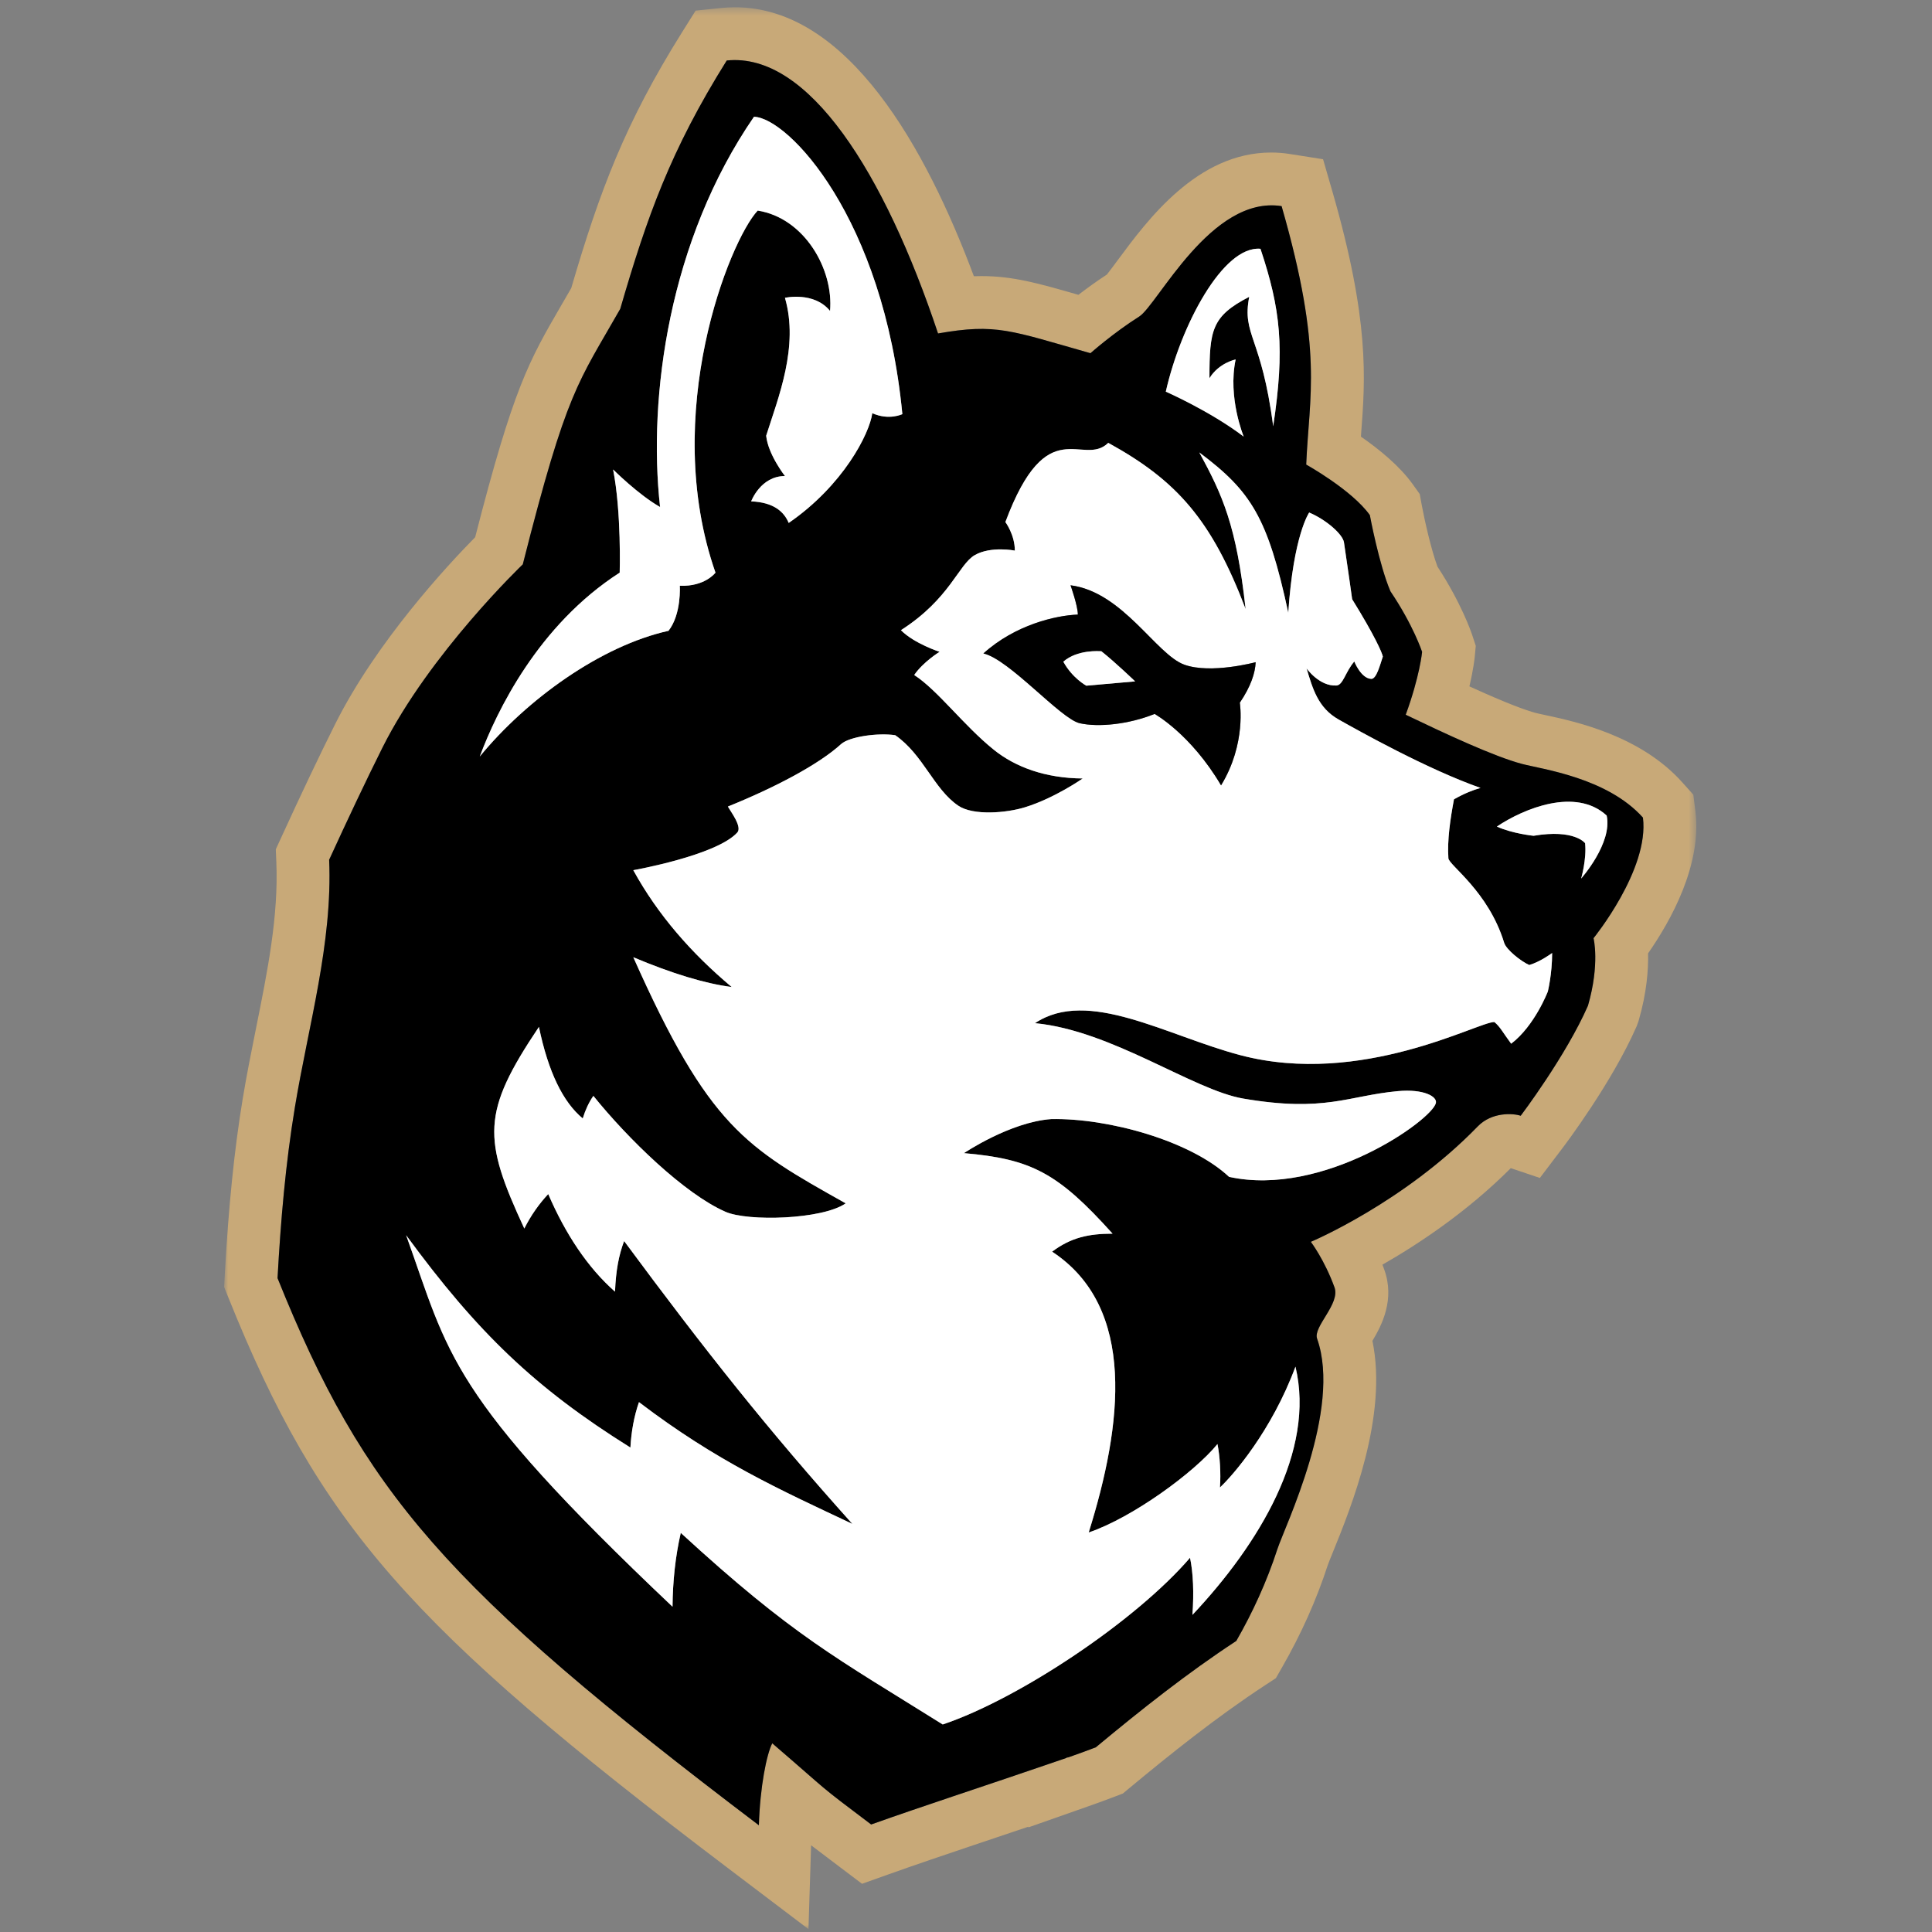
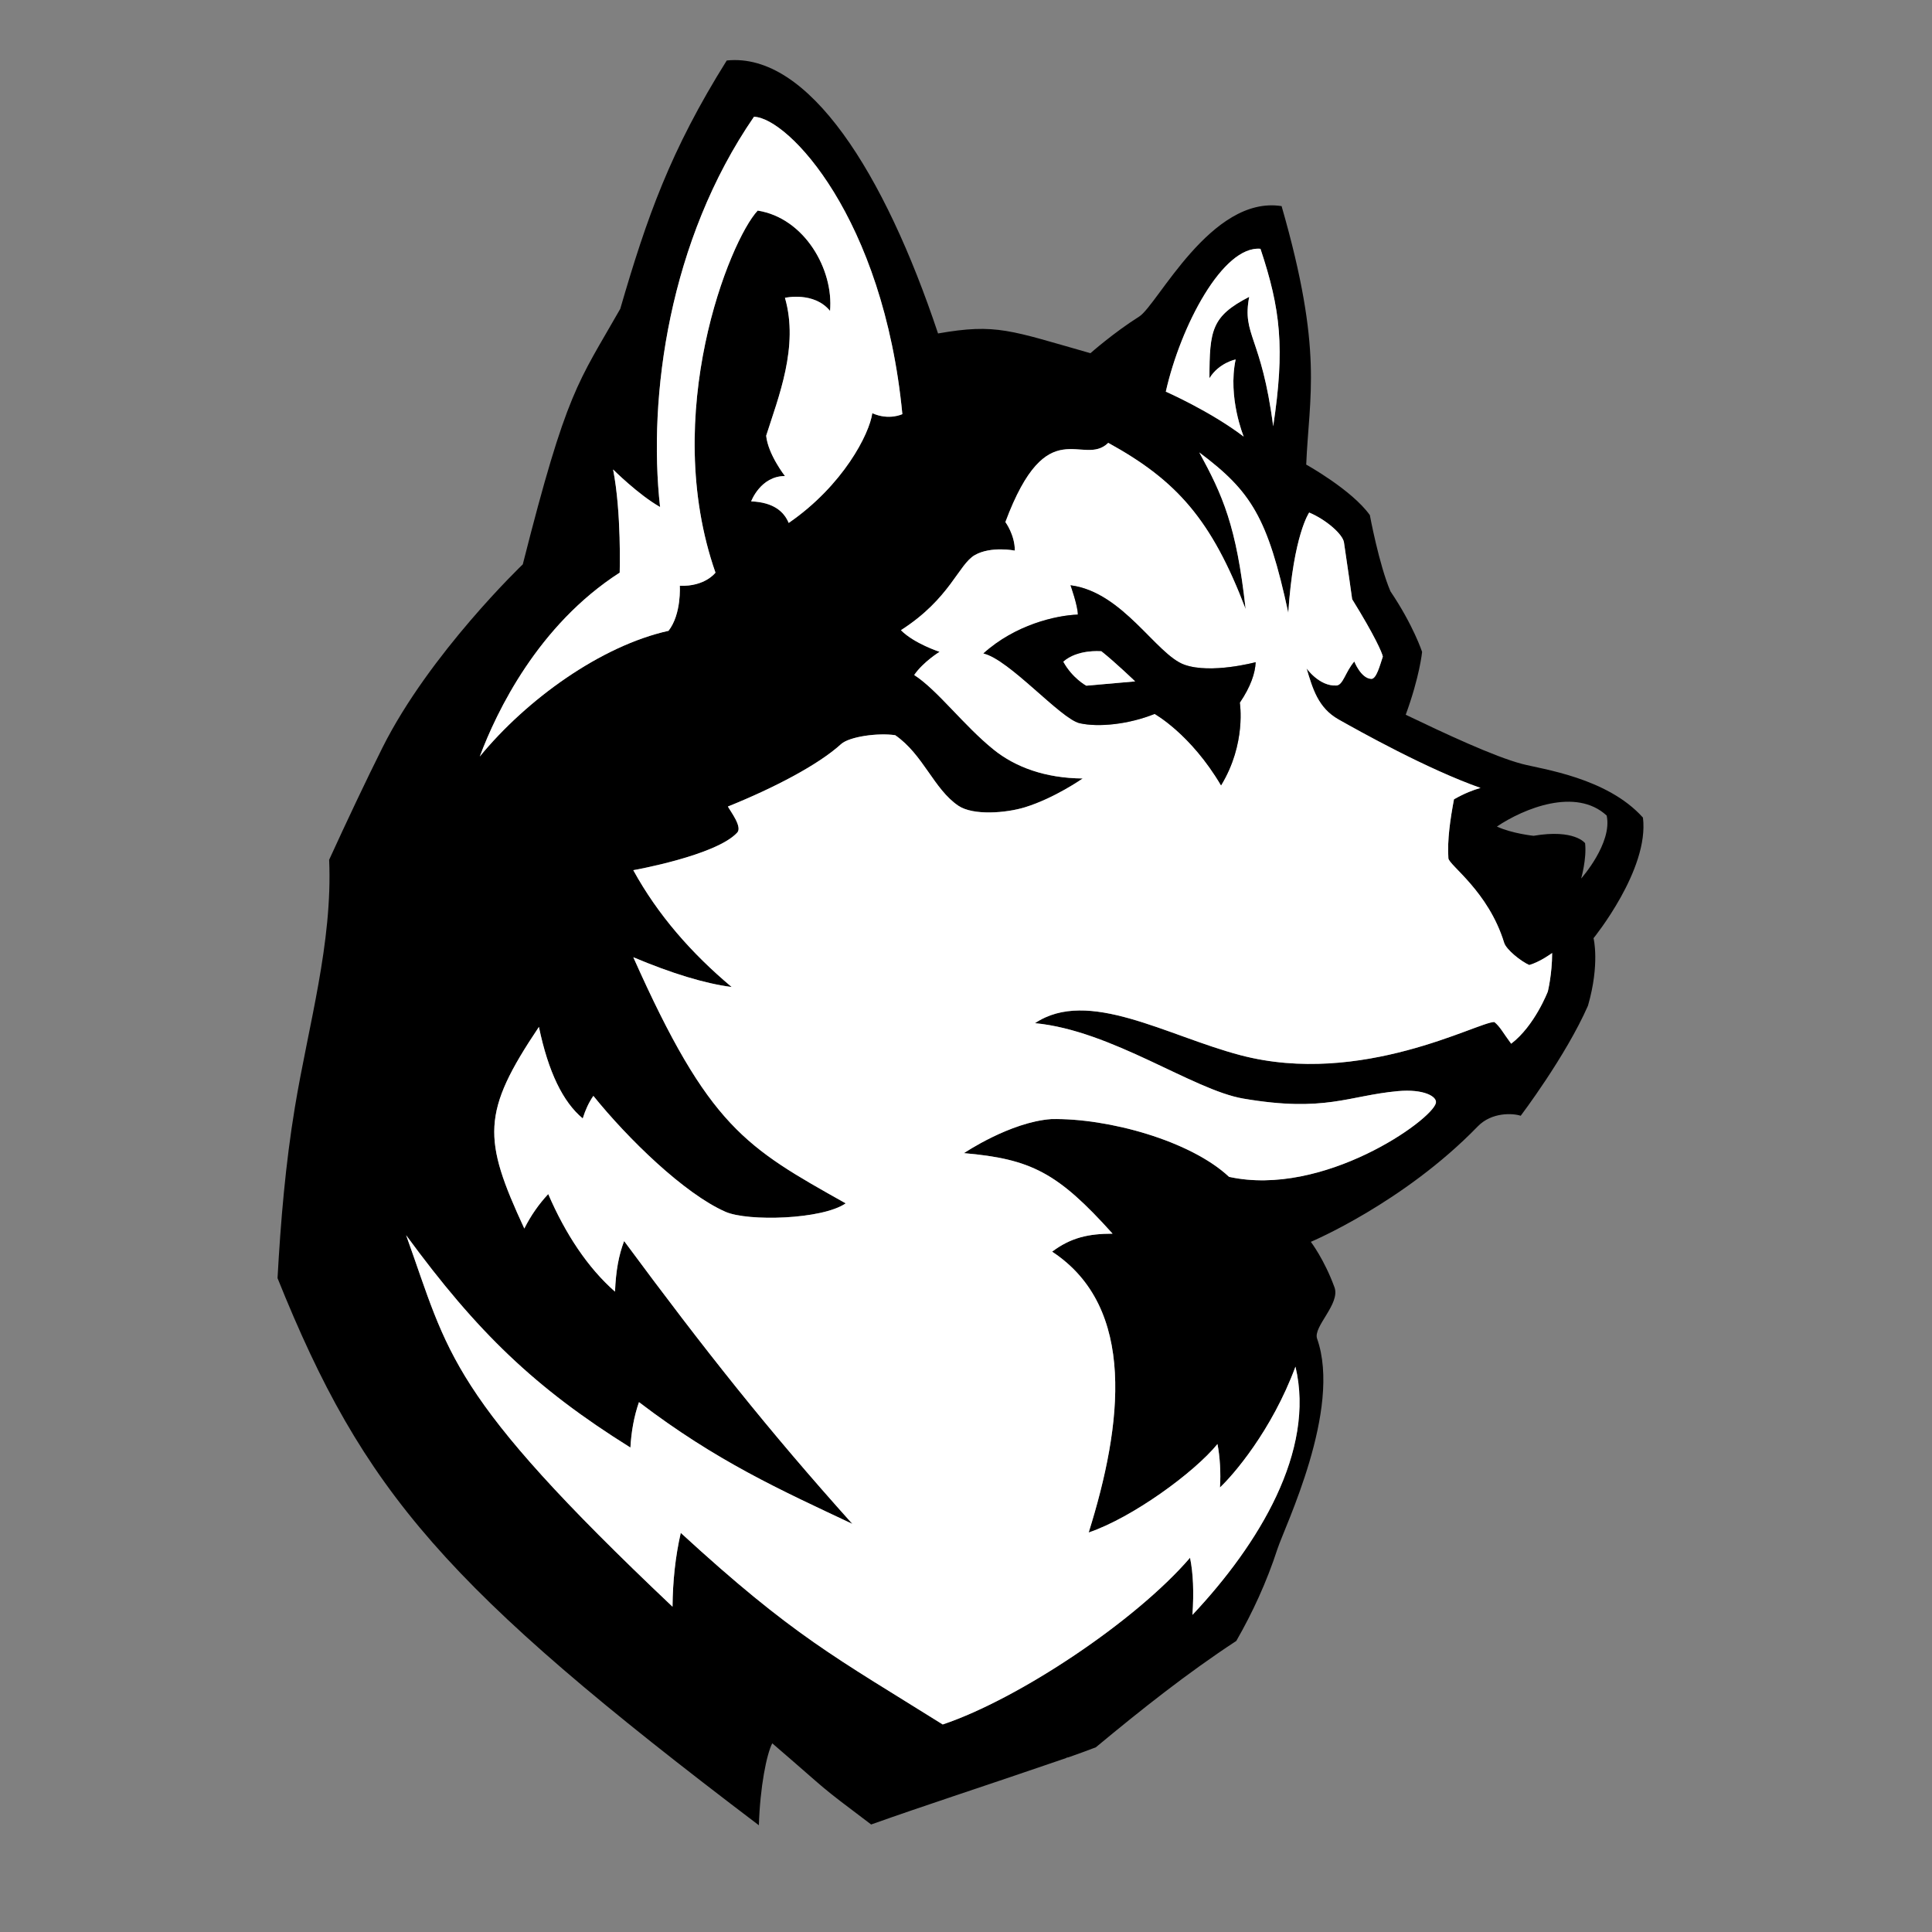
<svg xmlns="http://www.w3.org/2000/svg" xmlns:xlink="http://www.w3.org/1999/xlink" width="250px" height="250px" viewBox="0 0 250 250" version="1.1">
  <rect x="0" y="0" width="250" height="250" fill="#808080" stroke="none" />
  <title>NEAST</title>
  <desc>Created with Sketch.</desc>
  <defs>
-     <polygon id="path-1" points="0 0.372 190.502 0.372 190.502 249.06 0 249.06" />
-   </defs>
+     </defs>
  <g id="NEAST" stroke="none" stroke-width="1" fill="none" fill-rule="evenodd">
    <g id="Group-18" transform="translate(29, 0)">
      <g id="Group-3" transform="translate(0, 0.568)">
        <mask id="mask-2" fill="white">
          <use xlink:href="#path-1" />
        </mask>
        <g id="Clip-2" />
        <path d="M190.382,104.379 L190.115,102.264 L188.695,100.677 C183.267,94.612 174.914,92.812 170.891,91.948 L170.774,91.923 C170.35,91.831 169.989,91.756 169.709,91.682 C168.528,91.37 166.105,90.515 161.141,88.249 C161.667,86.008 161.811,84.623 161.831,84.421 L161.963,83.004 L161.518,81.65 C161.379,81.229 160.097,77.481 157.009,72.755 C156.205,70.597 155.352,66.817 154.985,64.846 L154.71,63.358 L153.83,62.127 C152.132,59.741 149.471,57.574 147.105,55.935 C147.108,55.886 147.126,55.6 147.126,55.6 C147.674,48.4 148.238,40.956 143.412,24.213 L142.203,20.036 L137.904,19.36 C137.101,19.231 136.287,19.169 135.486,19.169 C125.938,19.169 119.501,27.87 115.654,33.069 C115.287,33.567 114.582,34.521 114.23,34.959 C112.881,35.836 111.609,36.767 110.547,37.582 C105.293,36.068 102.05,35.159 98.02,35.159 C97.69,35.159 97.358,35.163 97.018,35.175 C90.884,18.742 80.747,0.372 66.097,0.372 C65.519,0.372 64.925,0.403 64.335,0.464 L61.013,0.807 L59.239,3.637 C51.921,15.334 48.643,24.002 44.919,36.712 C44.47,37.493 44.051,38.217 43.65,38.904 C39.422,46.189 37.455,49.573 32.488,68.945 C28.889,72.598 19.703,82.471 14.372,93.127 C12.349,97.168 9.994,102.121 7.374,107.841 L6.689,109.334 L6.757,110.975 C7.052,117.961 5.629,125.05 4.105,132.615 C3.518,135.542 2.91,138.569 2.407,141.614 C1.315,148.241 0.576,155.498 0.083,164.448 L-9.408867e-05,165.961 L0.567,167.372 C12.378,196.725 23.83,209.81 65.063,241.063 L75.615,249.06 L75.957,238.209 C76.863,238.902 78.014,239.772 79.604,240.971 L82.546,243.194 L86.023,241.956 C89.484,240.722 93.075,239.508 96.459,238.369 C96.459,238.369 102.514,236.333 104.058,235.812 L104.075,235.892 L111.726,233.202 C112.896,232.799 114.062,232.364 115.222,231.923 L116.29,231.517 L117.169,230.787 C122.271,226.555 128.346,221.662 134.729,217.482 L136.099,216.584 L136.912,215.161 C139.375,210.866 141.358,206.434 142.802,201.987 C142.899,201.693 143.177,201.02 143.475,200.285 C145.832,194.473 150.613,182.69 148.591,172.935 C149.794,170.931 151.542,167.59 150.106,163.667 C150.035,163.47 149.96,163.275 149.886,163.078 C154.364,160.525 160.742,156.35 166.495,150.59 L170.258,151.858 L173.229,147.938 C173.487,147.597 179.56,139.568 182.746,132.309 L182.792,132.206 L183.023,131.565 L183.055,131.457 C184.086,127.882 184.309,124.92 184.26,122.795 C187.217,118.554 191.253,111.315 190.382,104.379 M176.484,129.568 C173.61,136.112 167.778,143.812 167.778,143.812 C166.806,143.482 164.051,143.303 162.223,145.185 C152.618,155.085 140.621,160.124 140.621,160.124 C140.621,160.124 142.366,162.408 143.681,166.007 C144.466,168.153 140.885,171.1 141.436,172.657 C144.666,181.812 137.236,196.991 136.297,199.878 C134.91,204.141 133.077,208.107 130.976,211.768 C124.619,215.933 118.657,220.672 112.798,225.534 C111.698,225.952 110.598,226.361 109.492,226.743 C109.371,226.787 109.249,226.824 109.131,226.866 C109.129,226.85 109.129,226.833 109.126,226.815 C109.071,226.852 109.022,226.884 108.972,226.922 C104.078,228.607 99.174,230.246 94.276,231.895 C90.747,233.082 87.223,234.275 83.726,235.52 C76.366,229.969 78.832,231.809 70.93,225.015 C70.197,226.428 69.354,230.627 69.196,235.62 C28.449,204.734 18.05,192.502 6.913,164.822 C7.319,157.426 7.947,150.047 9.156,142.725 C10.917,132.063 14.048,121.481 13.593,110.685 C15.944,105.552 18.325,100.507 20.488,96.18 C26.589,83.991 38.649,72.459 38.649,72.459 C44.372,49.857 45.781,49.027 51.258,39.398 C54.711,27.529 57.747,18.911 65.04,7.259 C75.613,6.166 85.455,21.824 92.383,42.581 C99.945,41.256 101.726,42.194 112.102,45.136 C112.102,45.136 115.104,42.481 118.41,40.395 C120.784,38.897 127.72,24.671 136.838,26.108 C142.274,44.95 140.395,50.6 140.024,59.549 C140.024,59.549 145.942,62.834 148.258,66.087 C148.258,66.087 149.445,72.496 150.923,75.947 C153.885,80.334 155.022,83.785 155.022,83.785 C155.022,83.785 154.724,86.938 152.899,91.92 C157.932,94.334 164.337,97.334 167.967,98.289 C170.565,98.971 178.973,100.064 183.596,105.228 C184.441,111.944 177.202,120.832 177.202,120.832 C177.202,120.832 178.045,124.151 176.484,129.568" id="Fill-1" fill="#C8A978" mask="url(#mask-2)" />
      </g>
      <path d="M183.596,105.796 C178.973,100.632 170.565,99.539 167.967,98.855 C164.337,97.902 157.933,94.902 152.9,92.488 C154.724,87.506 155.02,84.354 155.02,84.354 C155.02,84.354 153.885,80.902 150.923,76.516 C149.445,73.065 148.258,66.655 148.258,66.655 C145.941,63.402 140.023,60.117 140.023,60.117 C140.395,51.169 142.271,45.518 136.838,26.672 C127.717,25.239 120.784,39.466 118.411,40.963 C115.104,43.048 112.103,45.704 112.103,45.704 C101.727,42.762 99.946,41.824 92.383,43.149 C85.456,22.392 75.613,6.734 65.041,7.827 C57.747,19.479 54.711,28.098 51.26,39.966 C45.782,49.595 44.372,50.425 38.649,73.027 C38.649,73.027 26.589,84.558 20.488,96.748 C18.326,101.075 15.944,106.12 13.592,111.253 C14.048,122.049 10.917,132.631 9.156,143.292 C7.946,150.615 7.319,157.995 6.913,165.391 C18.05,193.069 28.448,205.302 69.197,236.188 C69.355,231.195 70.197,226.995 70.93,225.584 C78.83,232.377 76.367,230.537 83.726,236.088 C87.223,234.843 90.747,233.65 94.276,232.462 C99.174,230.815 104.078,229.174 108.969,227.489 C109.022,227.452 109.071,227.42 109.123,227.381 C109.127,227.401 109.129,227.417 109.132,227.435 C109.249,227.392 109.372,227.352 109.493,227.312 C110.598,226.929 111.698,226.519 112.798,226.102 C118.656,221.24 124.62,216.501 130.977,212.335 C133.077,208.676 134.91,204.71 136.297,200.446 C137.237,197.559 144.667,182.379 141.432,173.223 C140.886,171.669 144.467,168.722 143.681,166.575 C142.367,162.976 140.622,160.693 140.622,160.693 C140.622,160.693 152.618,155.653 162.224,145.753 C164.052,143.87 166.807,144.05 167.778,144.38 C167.778,144.38 173.611,136.68 176.483,130.136 C178.045,124.719 177.203,121.4 177.203,121.4 C177.203,121.4 184.439,112.512 183.596,105.796 M178.904,105.533 C179.669,109.109 175.601,113.68 175.601,113.68 C175.601,113.68 176.334,111.139 176.111,109.109 C176.111,109.109 174.756,107.247 169.442,108.152 C169.442,108.152 166.678,107.868 164.696,106.955 C168.191,104.608 174.916,101.859 178.904,105.533 M127.502,48.943 C128.72,46.948 130.891,46.513 130.891,46.513 C129.848,51.459 131.934,56.495 131.934,56.495 C127.589,53.195 121.856,50.68 121.856,50.68 C123.77,42.173 129.24,31.761 134.105,32.193 C136.712,40.004 137.276,45.063 135.752,55.155 C134.225,43.443 131.693,43.42 132.647,38.41 C127.794,40.917 127.502,42.69 127.502,48.943 M70.142,56.38 C71.724,51.403 74.396,44.848 72.574,38.537 C72.574,38.537 76.342,37.686 78.406,40.235 C78.891,34.894 75.127,28.217 69.048,27.248 C65.404,31.131 56.412,53.587 63.582,74.1 C63.582,74.1 62.244,75.923 58.964,75.8 C58.964,75.8 59.205,79.443 57.506,81.626 C48.756,83.57 39.156,90.488 33.083,97.893 C35.266,92.068 40.614,80.9 51.187,74.1 C51.187,74.1 51.431,66.332 50.334,60.749 C50.334,60.749 53.616,64.028 56.412,65.605 C54.823,51.318 57.57,31.082 68.563,15.11 C72.984,15.238 85.319,28.152 87.765,53.587 C87.765,53.587 86.046,54.434 83.875,53.466 C83.511,56.136 80.108,62.812 73.059,67.668 C72.451,66.212 71.116,64.998 68.2,64.875 C68.2,64.875 69.415,61.599 72.574,61.599 C72.574,61.599 70.386,58.809 70.142,56.38 M125.305,208.964 C125.5,206.069 125.405,203.591 124.99,201.571 C117.986,209.731 102.847,219.835 92.987,223.142 C79.154,214.487 73.674,211.745 59.091,198.354 C58.389,201.416 58.054,204.61 58.025,207.908 C28.913,180.354 29.113,175.297 23.552,159.834 C32.762,172.407 40.222,179.598 52.577,187.312 C52.691,185.263 53.035,183.295 53.682,181.434 C63.737,189.101 71.952,192.784 81.294,197.19 C70.352,184.992 62.219,174.734 51.763,160.592 C51.065,162.43 50.698,164.389 50.583,167.139 C47.042,164.027 44.169,159.674 41.94,154.511 C40.749,155.791 39.705,157.261 38.846,158.973 C33.453,147.341 33.292,143.967 40.738,132.882 C41.948,138.719 43.857,142.611 46.409,144.726 C46.744,143.633 47.194,142.649 47.784,141.807 C52.259,147.362 59.554,154.469 64.883,156.809 C67.784,158.08 77.398,157.817 80.435,155.711 C67.481,148.446 62.749,145.854 52.949,123.867 C57.939,125.964 62.204,127.272 65.68,127.717 C60.479,123.357 56.129,118.395 52.949,112.601 C52.949,112.601 63.659,110.714 66.4,107.736 C67.077,107.001 65.553,105.033 65.189,104.366 C71.242,101.925 76.922,98.94 79.83,96.291 C80.899,95.318 84.596,94.8 86.84,95.135 C90.475,97.647 91.827,102.105 95.001,104.257 C96.926,105.562 101.191,105.213 103.635,104.46 C107.487,103.27 111.103,100.734 111.103,100.734 C106.253,100.698 102.371,99.258 99.569,96.995 C95.674,93.847 92.328,89.297 89.297,87.346 C90.483,85.629 92.583,84.344 92.583,84.344 C92.583,84.344 89.292,83.28 87.579,81.545 C93.958,77.465 95.027,73.037 97.147,71.825 C99.226,70.638 102.32,71.247 102.32,71.247 C102.32,69.187 101.096,67.554 101.096,67.554 C106.522,53.015 111.103,60.529 114.408,57.307 C123.297,62.189 127.791,67.282 132.182,78.798 C131.003,68.06 129.209,64.076 126.187,58.546 C132.908,63.582 135.036,66.941 137.703,79.285 C138.368,69.228 140.408,66.323 140.408,66.323 C142.602,67.242 144.747,69.127 144.911,70.18 C145.349,73.065 145.97,77.541 145.97,77.541 C148.94,82.341 149.849,84.484 149.938,84.963 C149.562,86.087 149.11,87.87 148.443,87.846 C147.108,87.798 146.246,85.598 146.246,85.598 C145.073,86.96 144.804,88.657 143.927,88.705 C141.722,88.828 140.069,86.491 140.069,86.491 C140.863,89.123 141.553,91.599 144.212,93.1 C146.87,94.6 155.675,99.527 162.579,101.959 C161.608,102.228 160.525,102.649 159.144,103.43 C158.66,106.013 158.262,108.692 158.423,111.058 C158.483,111.96 163.593,115.325 165.638,121.989 C165.91,122.882 167.801,124.392 168.884,124.873 C170.327,124.453 171.846,123.32 171.846,123.32 C171.846,126.032 171.29,128.295 171.29,128.295 C171.29,128.295 169.591,132.743 166.546,135.055 C165.475,133.62 165.131,132.869 164.372,132.249 C162.295,132.205 147.179,140.66 131.524,136.545 C121.965,134.033 111.793,127.804 104.927,132.4 C114.881,133.345 125.357,141.041 131.877,142.156 C142.47,143.967 145.46,141.781 151.88,141.192 C155.228,140.886 156.998,141.89 156.801,142.731 C156.274,144.969 142.215,154.947 130.04,152.286 C125.062,147.616 114.415,144.666 107.038,144.809 C101.692,145.192 95.737,149.215 95.737,149.215 C104.434,149.977 107.869,151.736 114.967,159.636 C111.847,159.639 109.587,160.137 107.143,161.964 C118.126,169.191 116.242,184.371 111.875,198.303 C117.511,196.392 125.514,190.568 128.542,186.86 C128.857,188.46 128.992,190.669 128.86,192.478 C130.53,190.929 135.569,185.132 138.631,176.845 C141.236,187.741 133.918,199.805 125.305,208.964" id="Fill-4" fill="#000000" />
      <path d="M138.632,176.845 C135.569,185.131 130.531,190.928 128.86,192.476 C128.993,190.668 128.857,188.459 128.539,186.859 C125.515,190.569 117.511,196.391 111.876,198.303 C116.242,184.373 118.127,169.19 107.144,161.965 C109.585,160.137 111.848,159.642 114.968,159.636 C107.87,151.739 104.435,149.979 95.737,149.215 C95.737,149.215 101.693,145.192 107.038,144.808 C114.412,144.665 125.059,147.615 130.041,152.285 C142.216,154.946 156.275,144.969 156.802,142.734 C156.999,141.89 155.229,140.885 151.881,141.191 C145.461,141.781 142.467,143.967 131.876,142.156 C125.358,141.039 114.882,133.346 104.928,132.398 C111.794,127.805 121.965,134.032 131.525,136.544 C147.18,140.659 162.295,132.204 164.369,132.25 C165.132,132.87 165.473,133.62 166.544,135.056 C169.592,132.741 171.29,128.295 171.29,128.295 C171.29,128.295 171.846,126.032 171.846,123.319 C171.846,123.319 170.329,124.452 168.884,124.873 C167.801,124.392 165.907,122.881 165.635,121.991 C163.593,115.324 158.481,111.959 158.42,111.058 C158.263,108.692 158.661,106.013 159.145,103.429 C160.526,102.651 161.608,102.227 162.579,101.959 C155.672,99.526 146.87,94.599 144.212,93.1 C141.553,91.598 140.863,89.125 140.07,86.49 C140.07,86.49 141.719,88.828 143.928,88.705 C144.805,88.656 145.074,86.959 146.246,85.597 C146.246,85.597 147.108,87.798 148.443,87.847 C149.111,87.869 149.559,86.086 149.939,84.961 C149.849,84.485 148.941,82.34 145.968,77.539 C145.968,77.539 145.346,73.064 144.908,70.18 C144.748,69.127 142.6,67.244 140.408,66.322 C140.408,66.322 138.369,69.226 137.701,79.287 C135.037,66.941 132.909,63.581 126.188,58.545 C129.21,64.077 131.003,68.059 132.181,78.802 C127.792,67.281 123.297,62.188 114.409,57.306 C111.103,60.528 106.52,53.014 101.097,67.553 C101.097,67.553 102.32,69.187 102.32,71.247 C102.32,71.247 99.227,70.637 97.146,71.825 C95.024,73.036 93.956,77.465 87.58,81.546 C89.293,83.279 92.584,84.344 92.584,84.344 C92.584,84.344 90.481,85.629 89.298,87.345 C92.325,89.297 95.672,93.85 99.57,96.994 C102.372,99.257 106.253,100.697 111.103,100.734 C111.103,100.734 107.488,103.272 103.636,104.459 C101.191,105.212 96.923,105.561 95.001,104.256 C91.828,102.105 90.472,97.647 86.84,95.134 C84.594,94.803 80.899,95.318 79.83,96.29 C76.923,98.94 71.243,101.924 65.189,104.366 C65.553,105.032 67.078,107.001 66.399,107.736 C63.659,110.715 52.947,112.602 52.947,112.602 C56.129,118.395 60.48,123.356 65.679,127.718 C62.205,127.273 57.94,125.966 52.95,123.866 C62.75,145.852 67.481,148.445 80.434,155.713 C77.399,157.817 67.782,158.08 64.883,156.809 C59.555,154.468 52.259,147.361 47.782,141.807 C47.194,142.65 46.745,143.632 46.406,144.725 C43.857,142.614 41.949,138.722 40.735,132.882 C33.293,143.967 33.453,147.34 38.847,158.972 C39.703,157.261 40.75,155.79 41.941,154.511 C44.17,159.673 47.042,164.028 50.58,167.139 C50.698,164.389 51.065,162.428 51.761,160.592 C62.219,174.733 70.349,184.991 81.294,197.189 C71.953,192.786 63.737,189.1 53.683,181.434 C53.035,183.297 52.691,185.266 52.574,187.312 C40.222,179.598 32.763,172.406 23.553,159.834 C29.111,175.297 28.913,180.352 58.025,207.909 C58.054,204.609 58.389,201.418 59.091,198.354 C73.675,211.745 79.152,214.487 92.988,223.146 C102.847,219.834 117.987,209.731 124.991,201.573 C125.406,203.59 125.5,206.069 125.302,208.964 C133.919,199.805 141.233,187.741 138.632,176.845 M110.71,93.586 C108.262,93.031 101.59,85.305 98.256,84.555 C102.366,80.842 107.629,79.631 110.472,79.528 C110.472,78.392 109.525,75.737 109.525,75.737 C116.325,76.607 120.599,84.713 124.274,86.018 C127.714,87.242 133.481,85.689 133.481,85.689 C133.424,87.073 132.863,88.817 131.433,90.931 C131.433,90.931 132.304,96.216 129.004,101.624 C125.082,94.972 120.404,92.381 120.404,92.381 C117.085,93.726 113.163,94.138 110.71,93.586" id="Fill-6" fill="#FFFFFF" />
      <path d="M120.406,92.382 C120.406,92.382 125.084,94.973 129.006,101.625 C132.305,96.217 131.431,90.929 131.431,90.929 C132.863,88.817 133.422,87.075 133.483,85.687 C133.483,85.687 127.717,87.243 124.273,86.019 C120.601,84.714 116.324,76.605 109.527,75.735 C109.527,75.735 110.474,78.393 110.474,79.526 C107.627,79.632 102.367,80.843 98.254,84.554 C101.591,85.303 108.26,93.032 110.712,93.584 C113.161,94.136 117.083,93.725 120.406,92.382 M108.592,85.621 C110.415,84.021 113.273,84.265 113.511,84.268 C115.332,85.709 117.885,88.171 117.885,88.171 L111.566,88.728 C111.566,88.728 109.764,87.758 108.592,85.621" id="Fill-8" fill="#000000" />
      <path d="M113.511,84.268 C113.274,84.265 110.415,84.022 108.592,85.621 C109.765,87.759 111.566,88.729 111.566,88.729 L117.885,88.171 C117.885,88.171 115.334,85.71 113.511,84.268" id="Fill-10" fill="#FFFFFF" />
      <path d="M68.201,64.876 C71.116,64.999 72.452,66.213 73.058,67.669 C80.109,62.813 83.509,56.137 83.875,53.467 C86.046,54.435 87.765,53.588 87.765,53.588 C85.318,28.152 72.984,15.237 68.565,15.11 C57.57,31.083 54.822,51.319 56.413,65.605 C53.617,64.027 50.334,60.749 50.334,60.749 C51.431,66.333 51.188,74.101 51.188,74.101 C40.615,80.9 35.266,92.068 33.081,97.894 C39.156,90.489 48.755,83.57 57.507,81.626 C59.205,79.444 58.965,75.801 58.965,75.801 C62.245,75.921 63.583,74.101 63.583,74.101 C56.413,53.588 65.404,31.132 69.047,27.248 C75.127,28.218 78.891,34.895 78.407,40.236 C76.341,37.686 72.574,38.537 72.574,38.537 C74.396,44.849 71.723,51.404 70.142,56.381 C70.385,58.807 72.574,61.6 72.574,61.6 C69.414,61.6 68.201,64.876 68.201,64.876" id="Fill-12" fill="#FFFFFF" />
      <path d="M135.752,55.155 C137.278,45.062 136.711,40.006 134.104,32.194 C129.24,31.759 123.769,42.174 121.855,50.679 C121.855,50.679 127.589,53.194 131.935,56.494 C131.935,56.494 129.847,51.46 130.893,46.514 C130.893,46.514 128.718,46.948 127.504,48.942 C127.504,42.689 127.796,40.916 132.648,38.409 C131.693,43.422 134.227,43.445 135.752,55.155" id="Fill-14" fill="#FFFFFF" />
-       <path d="M164.696,106.955 C166.677,107.868 169.442,108.15 169.442,108.15 C174.756,107.247 176.111,109.11 176.111,109.11 C176.334,111.141 175.602,113.679 175.602,113.679 C175.602,113.679 179.669,109.11 178.904,105.533 C174.916,101.859 168.19,104.611 164.696,106.955" id="Fill-16" fill="#FFFFFF" />
    </g>
  </g>
</svg>